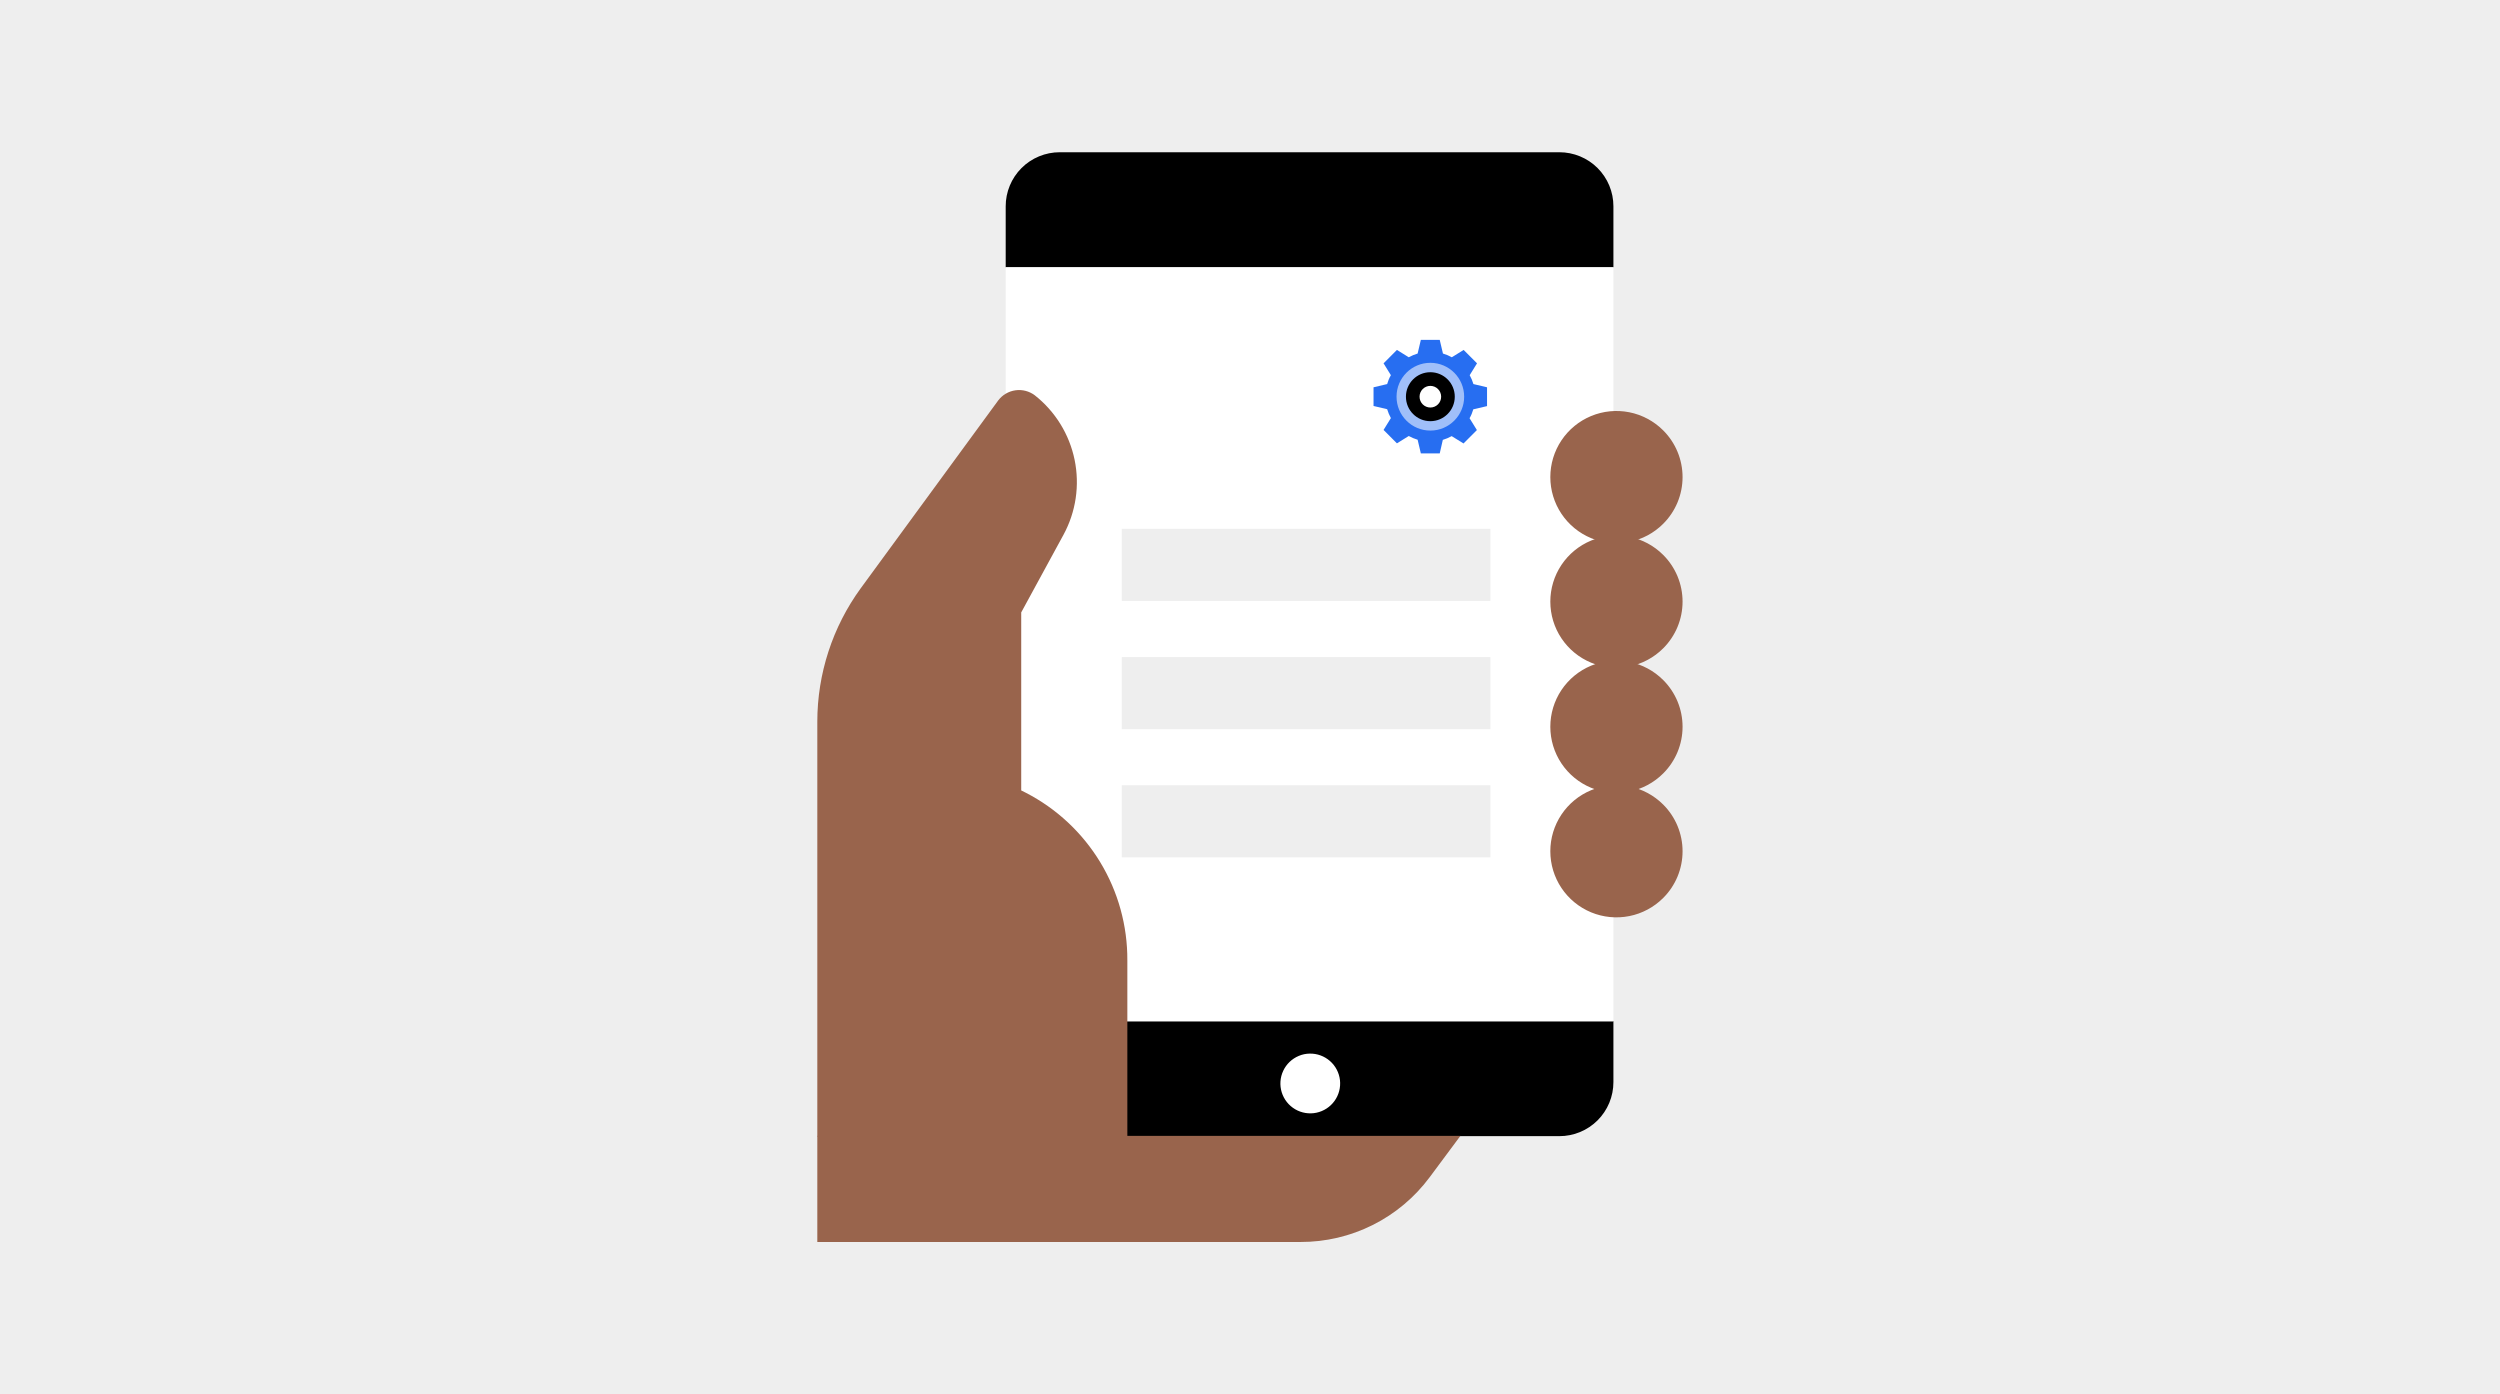
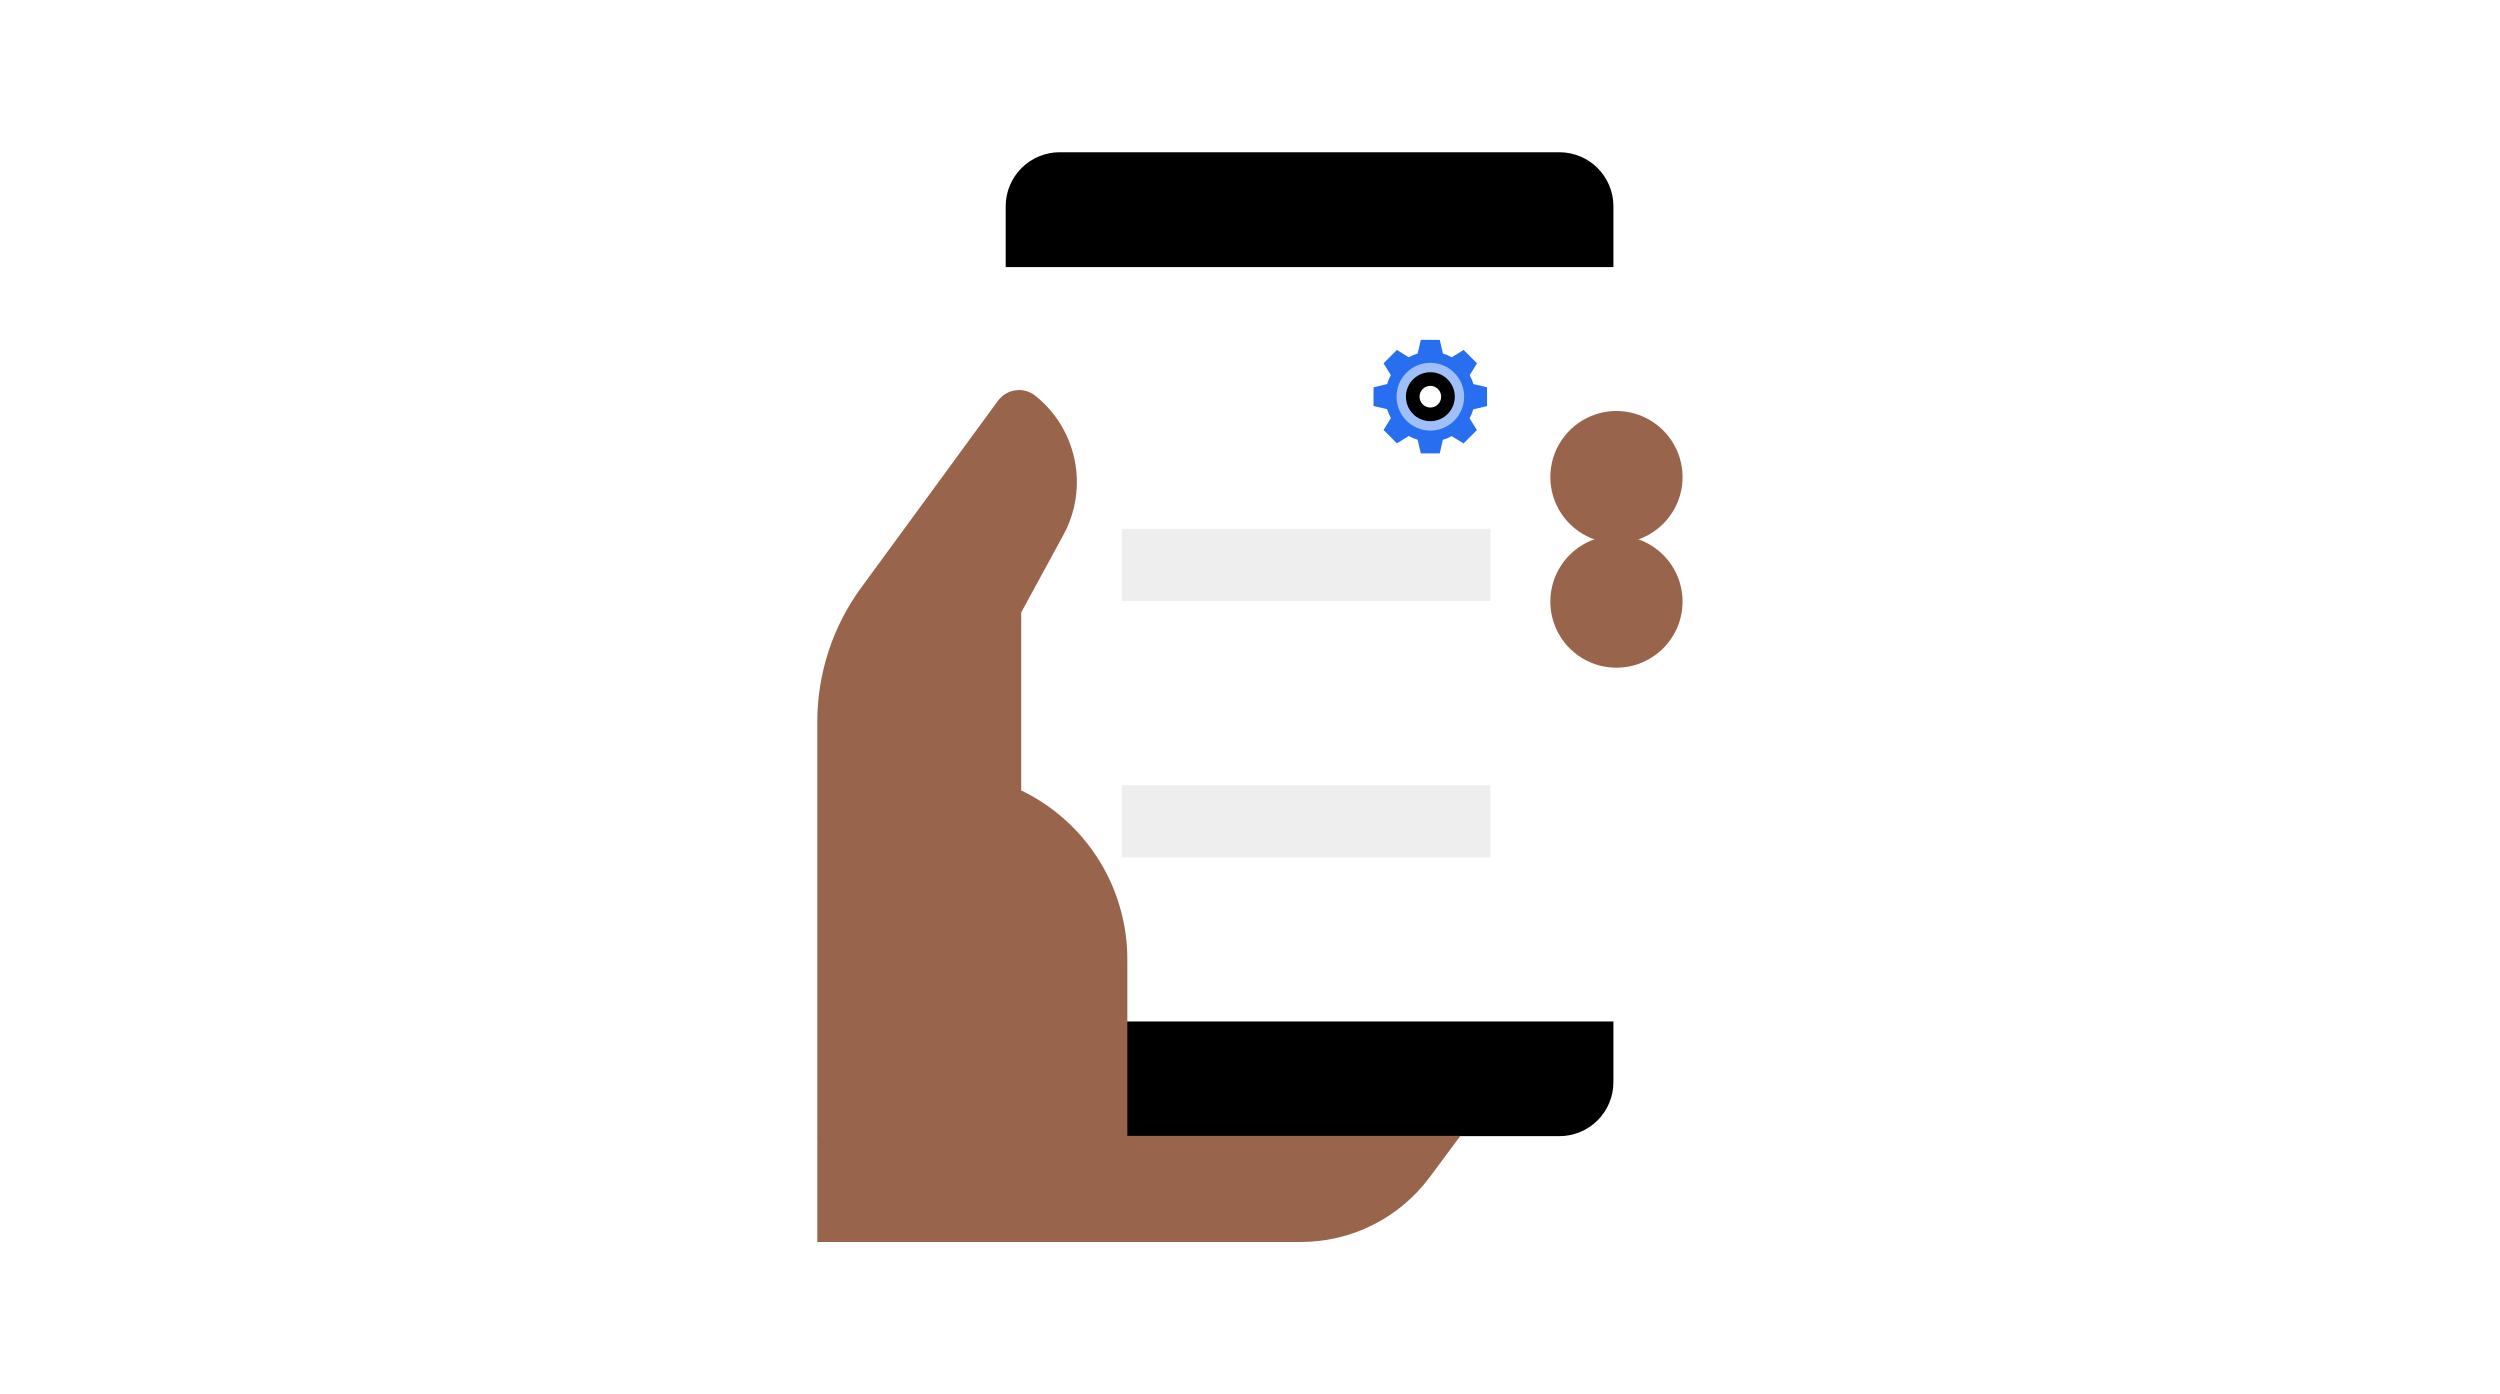
<svg xmlns="http://www.w3.org/2000/svg" width="312" height="174" viewBox="0 0 312 174" fill="none">
-   <rect width="312" height="174" fill="#EEEEEE" />
  <path d="M125.511 127.434V135.044C125.509 135.93 125.683 136.808 126.022 137.628C126.361 138.447 126.858 139.191 127.485 139.818C128.111 140.445 128.856 140.942 129.675 141.28C130.494 141.619 131.372 141.793 132.259 141.792H194.606C195.492 141.793 196.37 141.619 197.189 141.28C198.008 140.942 198.753 140.445 199.38 139.818C200.006 139.191 200.503 138.447 200.842 137.628C201.181 136.808 201.355 135.93 201.354 135.044V127.434H125.511Z" fill="black" />
  <path d="M201.354 33.357V25.748C201.355 24.862 201.181 23.984 200.842 23.164C200.503 22.345 200.006 21.601 199.38 20.974C198.753 20.347 198.008 19.85 197.189 19.512C196.37 19.173 195.492 18.999 194.606 19H132.259C131.372 18.999 130.494 19.173 129.675 19.512C128.856 19.85 128.111 20.347 127.485 20.974C126.858 21.601 126.361 22.345 126.022 23.164C125.683 23.984 125.509 24.862 125.511 25.748V33.357H201.354Z" fill="black" />
  <path d="M125.51 33.357H201.354V127.47H125.51V33.357Z" fill="white" />
  <path d="M183.867 51.084C183.754 51.47 183.61 51.84 183.401 52.194L184.316 53.673L182.647 55.345L181.171 54.429C180.818 54.622 180.449 54.782 180.064 54.895L179.679 56.583H177.321L176.92 54.879C176.535 54.766 176.166 54.605 175.813 54.413L174.337 55.329L172.668 53.657L173.583 52.177C173.39 51.824 173.23 51.454 173.117 51.068L171.417 50.666V48.334L173.117 47.932C173.23 47.546 173.374 47.176 173.583 46.823L172.668 45.343L174.337 43.671L175.813 44.587C176.166 44.395 176.535 44.234 176.92 44.121L177.321 42.417H179.679L180.08 44.121C180.465 44.234 180.834 44.395 181.187 44.587L182.663 43.671L183.498 44.507L184.332 45.343L183.417 46.823C183.61 47.176 183.77 47.546 183.883 47.932L185.583 48.334V50.682L183.867 51.084Z" fill="#276EF1" />
  <path d="M178.508 53.737C180.838 53.737 182.727 51.844 182.727 49.508C182.727 47.172 180.838 45.279 178.508 45.279C176.177 45.279 174.288 47.172 174.288 49.508C174.288 51.844 176.177 53.737 178.508 53.737Z" fill="#A0BFF9" />
  <path d="M178.508 52.563C180.192 52.563 181.556 51.196 181.556 49.508C181.556 47.821 180.192 46.453 178.508 46.453C176.824 46.453 175.46 47.821 175.46 49.508C175.46 51.196 176.824 52.563 178.508 52.563Z" fill="black" />
  <path d="M178.508 50.859C179.253 50.859 179.856 50.254 179.856 49.508C179.856 48.762 179.253 48.157 178.508 48.157C177.764 48.157 177.161 48.762 177.161 49.508C177.161 50.254 177.764 50.859 178.508 50.859Z" fill="white" />
  <path d="M140 66H186V75H140V66Z" fill="#EEEEEE" />
-   <path d="M140 82H186V91H140V82Z" fill="#EEEEEE" />
  <path d="M140 98H186V107H140V98Z" fill="#EEEEEE" />
-   <path d="M163.45 131.49C164.378 131.472 165.279 131.801 165.978 132.413C166.677 133.024 167.122 133.874 167.227 134.796C167.332 135.719 167.089 136.647 166.546 137.4C166.003 138.153 165.199 138.676 164.29 138.868C163.382 139.059 162.435 138.904 161.634 138.434C160.833 137.964 160.237 137.212 159.961 136.326C159.686 135.439 159.751 134.482 160.144 133.641C160.536 132.799 161.229 132.135 162.086 131.777C162.517 131.593 162.981 131.496 163.45 131.49Z" fill="white" />
  <path d="M207.562 65.373C206.408 66.527 204.938 67.312 203.338 67.631C201.738 67.949 200.08 67.786 198.572 67.161C197.065 66.537 195.777 65.48 194.87 64.123C193.964 62.767 193.48 61.172 193.48 59.54C193.48 57.909 193.964 56.314 194.87 54.958C195.777 53.601 197.065 52.544 198.572 51.919C200.08 51.295 201.738 51.132 203.338 51.45C204.938 51.769 206.408 52.554 207.562 53.708C208.33 54.473 208.939 55.382 209.355 56.383C209.77 57.383 209.984 58.457 209.984 59.54C209.984 60.624 209.77 61.697 209.355 62.698C208.939 63.699 208.33 64.608 207.562 65.373Z" fill="#99644C" />
  <path d="M207.562 80.915C206.408 82.069 204.938 82.854 203.338 83.172C201.738 83.491 200.08 83.328 198.572 82.703C197.065 82.079 195.777 81.022 194.87 79.665C193.964 78.309 193.48 76.714 193.48 75.082C193.48 73.451 193.964 71.856 194.87 70.499C195.777 69.143 197.065 68.086 198.572 67.461C200.08 66.837 201.738 66.674 203.338 66.992C204.938 67.31 206.408 68.096 207.562 69.25C208.33 70.014 208.939 70.924 209.355 71.924C209.77 72.925 209.984 73.999 209.984 75.082C209.984 76.166 209.77 77.239 209.355 78.24C208.939 79.241 208.33 80.15 207.562 80.915Z" fill="#99644C" />
-   <path d="M207.562 96.529C206.408 97.683 204.938 98.468 203.338 98.787C201.738 99.105 200.08 98.942 198.572 98.317C197.065 97.693 195.777 96.636 194.87 95.279C193.964 93.922 193.48 92.328 193.48 90.696C193.48 89.065 193.964 87.47 194.87 86.114C195.777 84.757 197.065 83.7 198.572 83.075C200.08 82.451 201.738 82.288 203.338 82.606C204.938 82.924 206.408 83.71 207.562 84.864C208.33 85.629 208.939 86.537 209.355 87.538C209.77 88.539 209.984 89.612 209.984 90.696C209.984 91.78 209.77 92.853 209.355 93.854C208.939 94.855 208.33 95.764 207.562 96.529Z" fill="#99644C" />
-   <path d="M207.562 112.07C206.408 113.224 204.938 114.01 203.338 114.328C201.738 114.646 200.08 114.483 198.572 113.859C197.065 113.234 195.777 112.177 194.87 110.821C193.964 109.464 193.48 107.869 193.48 106.238C193.48 104.606 193.964 103.012 194.87 101.655C195.777 100.299 197.065 99.241 198.572 98.617C200.08 97.993 201.738 97.829 203.338 98.148C204.938 98.466 206.408 99.252 207.562 100.405C208.33 101.17 208.939 102.079 209.355 103.08C209.77 104.081 209.984 105.154 209.984 106.238C209.984 107.322 209.77 108.395 209.355 109.396C208.939 110.397 208.33 111.306 207.562 112.07Z" fill="#99644C" />
  <path d="M140.693 119.861V148.396L102 141.828V90.069C102.002 84.085 103.899 78.254 107.42 73.415L124.577 49.975C125.097 49.286 125.868 48.831 126.723 48.71C127.577 48.589 128.445 48.812 129.136 49.329C131.691 51.341 133.453 54.192 134.11 57.378C134.767 60.564 134.276 63.879 132.725 66.738L127.448 76.43V98.647L128.023 98.934C131.86 100.913 135.075 103.915 137.311 107.609C139.548 111.302 140.718 115.543 140.692 119.86" fill="#99644C" />
  <path d="M182.258 141.756L178.417 146.924C176.549 149.436 174.118 151.475 171.319 152.878C168.52 154.28 165.432 155.007 162.301 155H102V141.756H182.258Z" fill="#99644C" />
</svg>